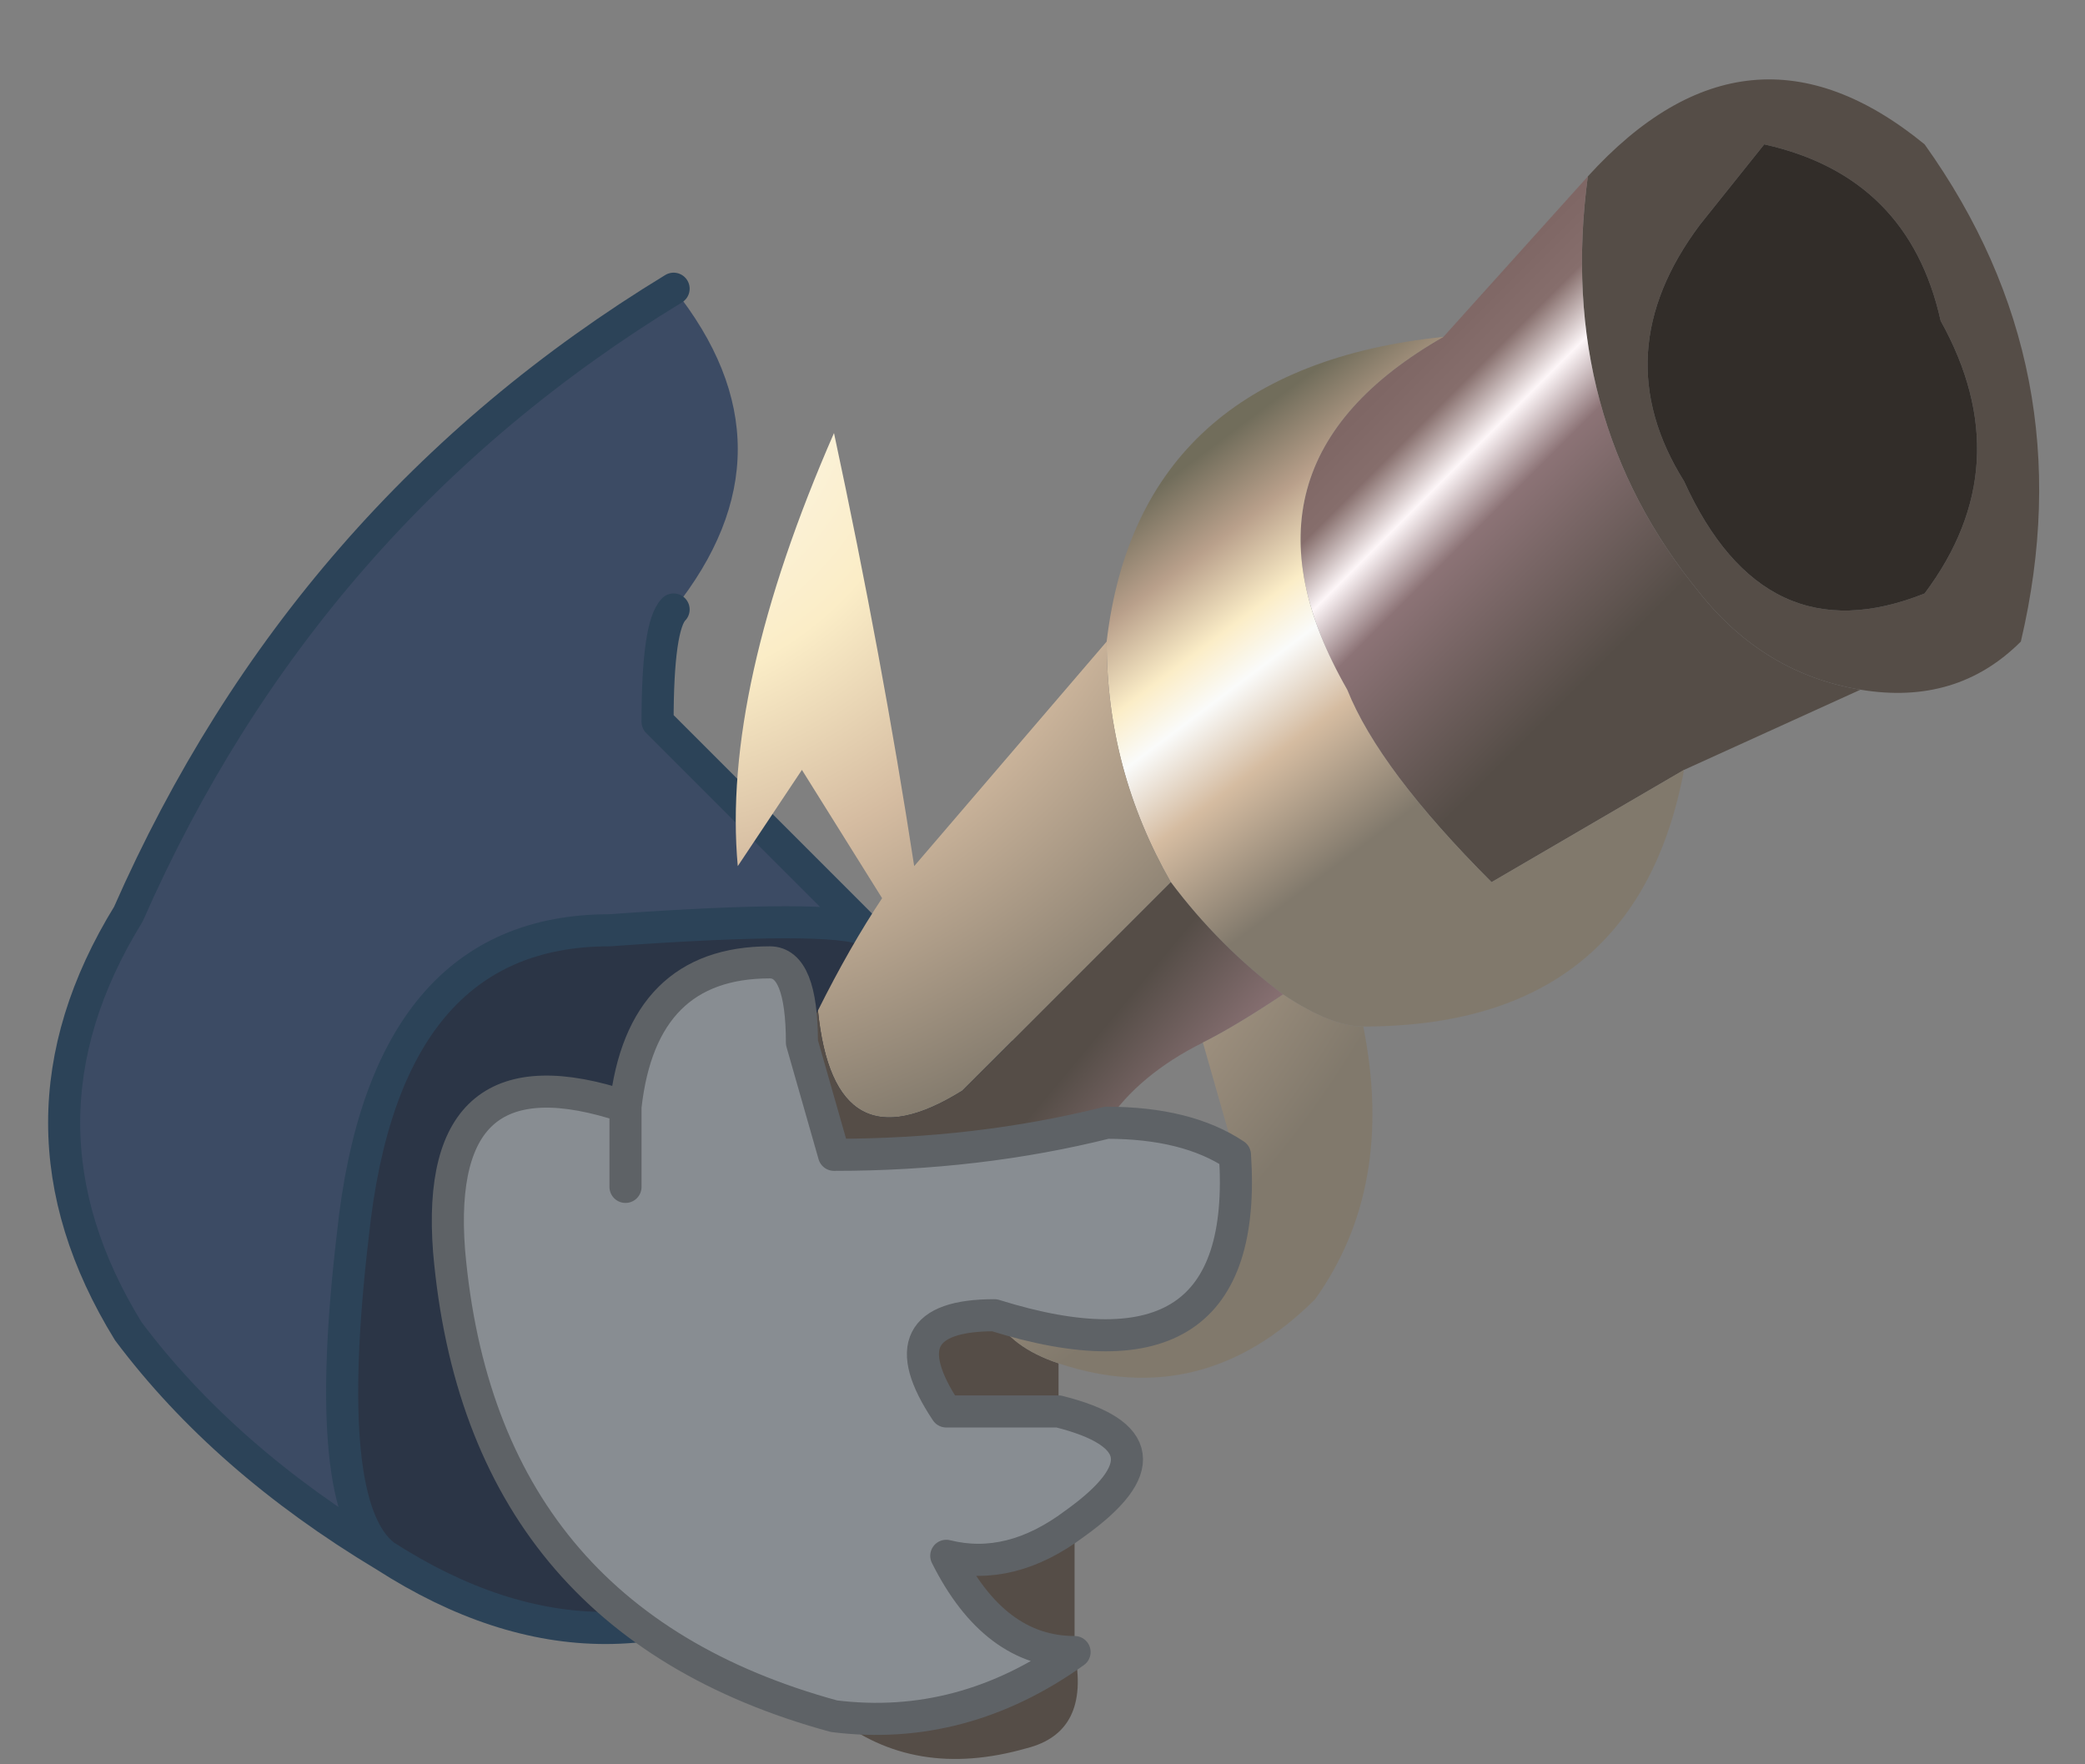
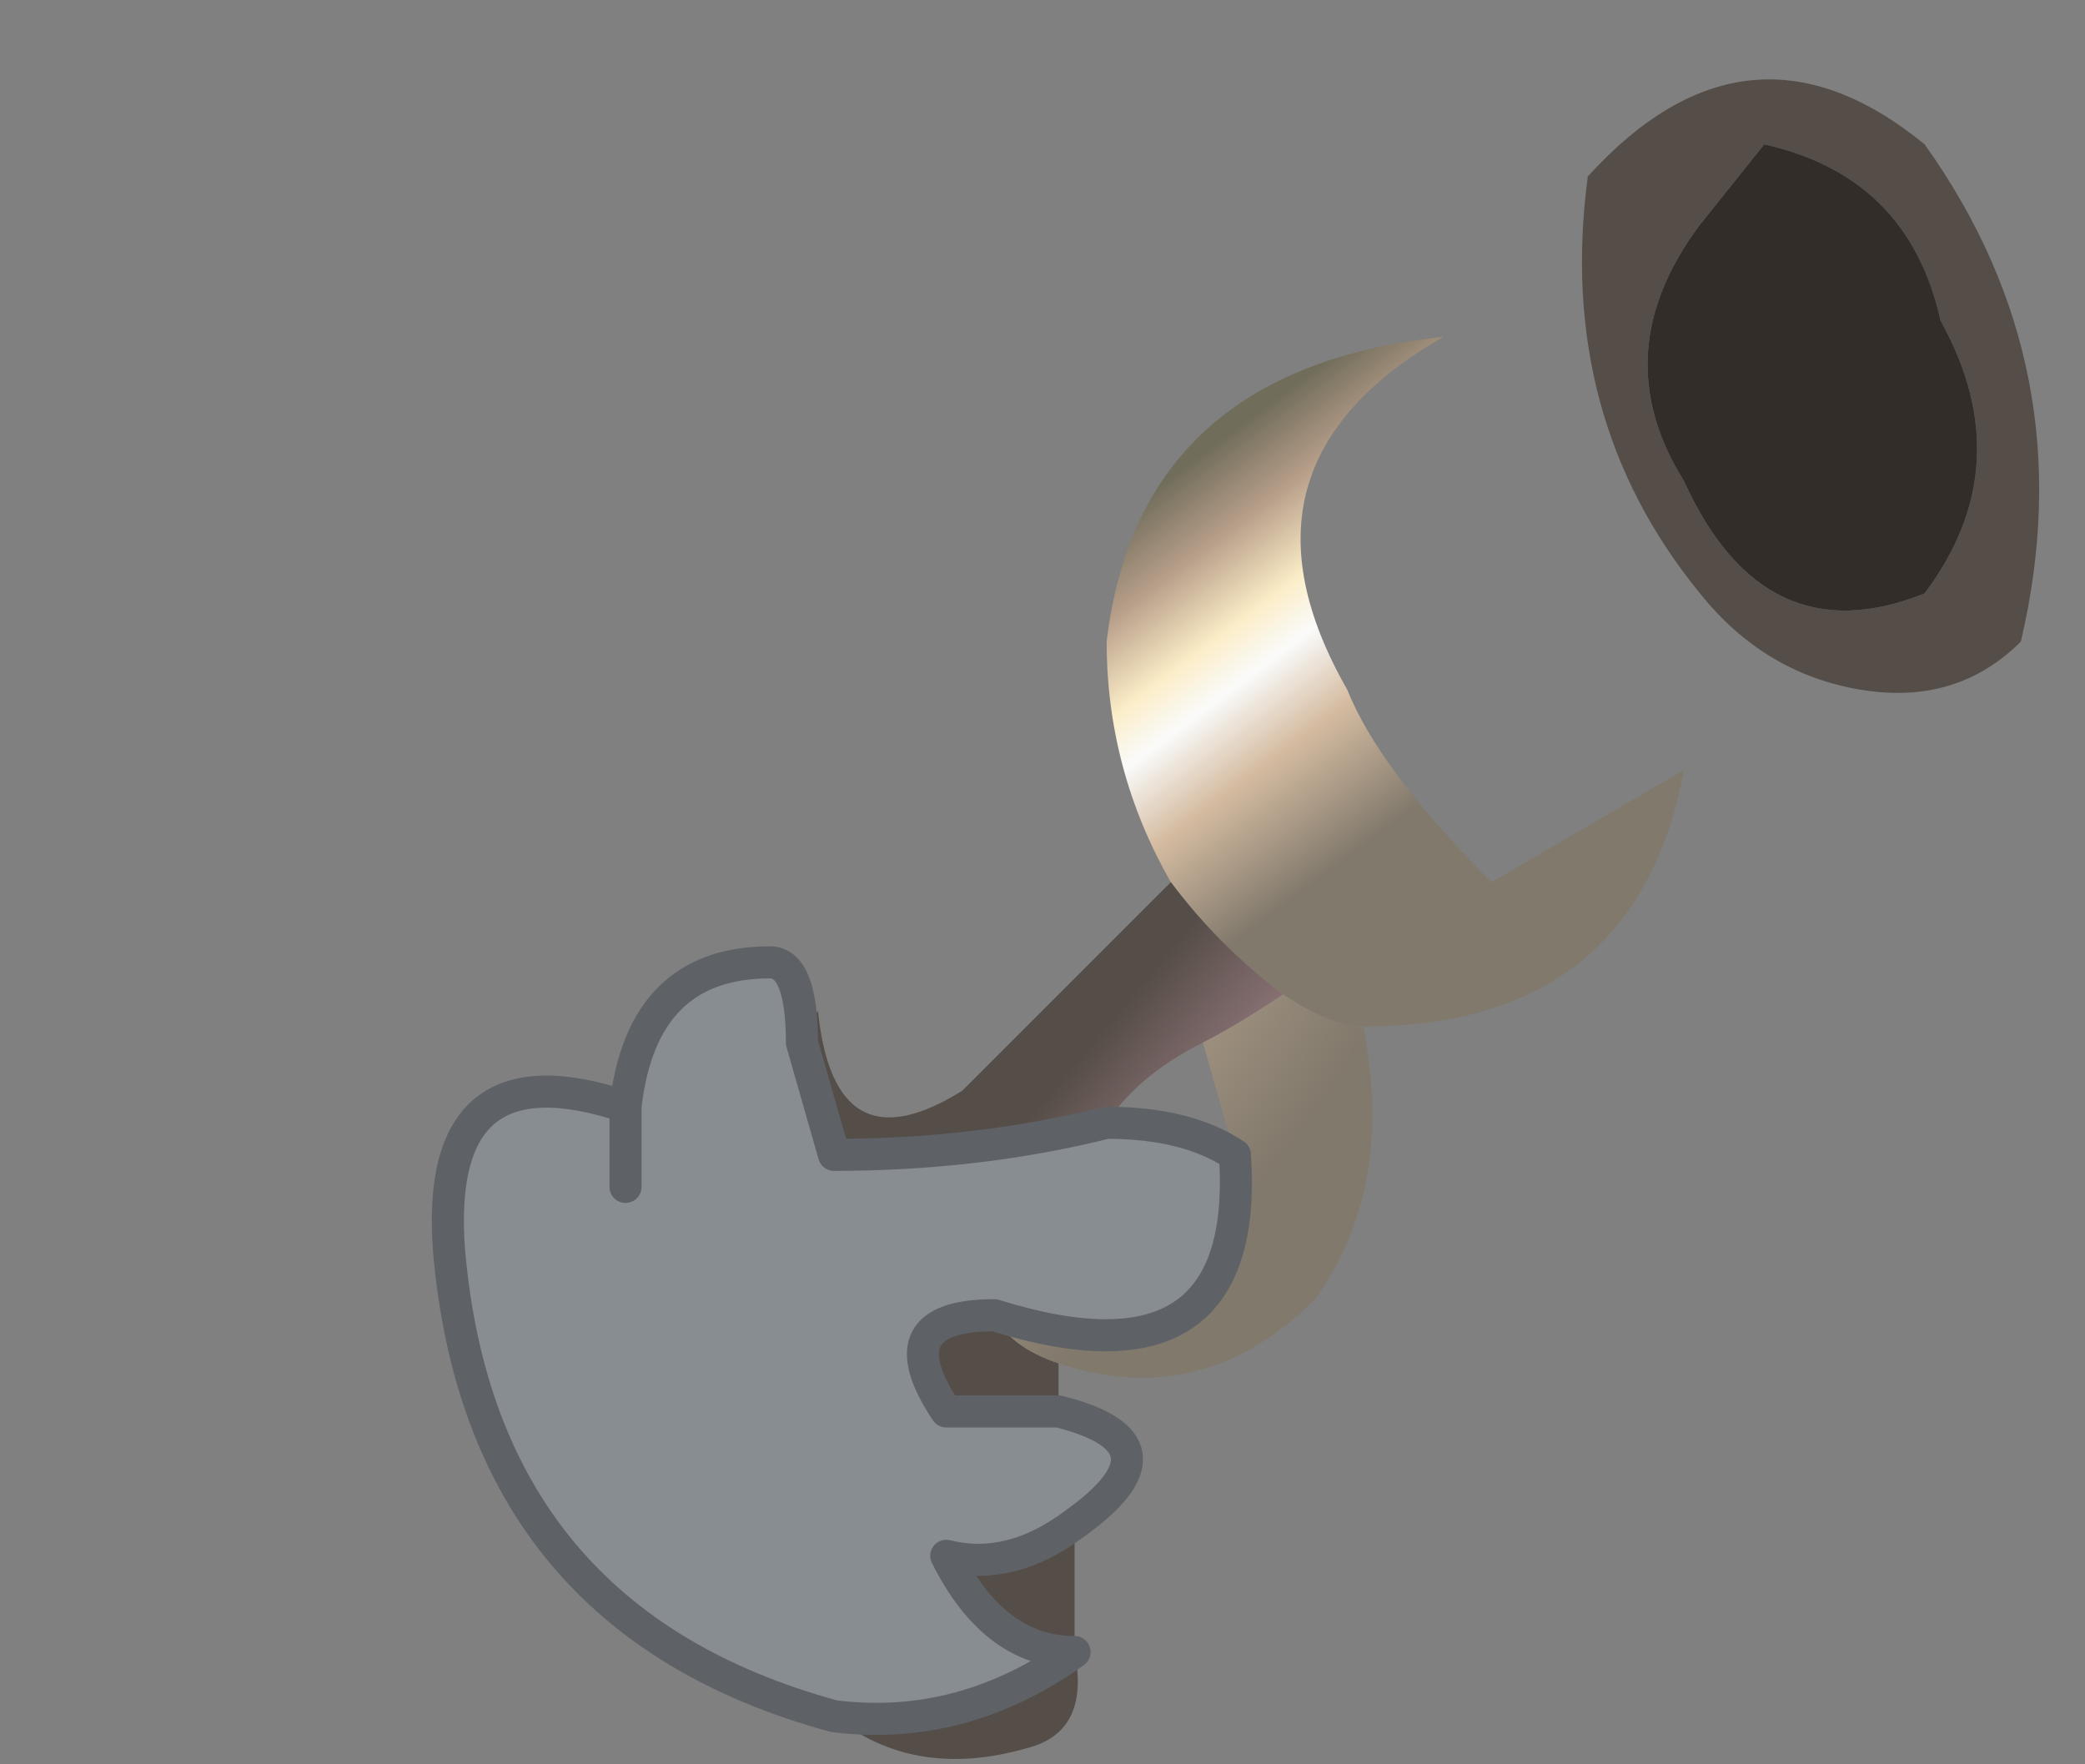
<svg xmlns="http://www.w3.org/2000/svg" height="5.5px" width="6.5px">
  <rect width="100%" height="100%" fill="#808080" stroke="none" />
  <g transform="matrix(1.0, 0.0, 0.0, 1.0, 2.5, 4.4)">
-     <path d="M-1.3 0.45 Q-1.8 0.15 -2.1 -0.25 -2.5 -0.9 -2.1 -1.55 -1.55 -2.8 -0.4 -3.5 0.0 -3.0 -0.4 -2.5 -0.45 -2.45 -0.45 -2.15 L0.2 -1.5 Q0.1 -1.55 -0.6 -1.5 -1.3 -1.5 -1.4 -0.55 -1.5 0.3 -1.3 0.45" fill="#3c4b64" fill-rule="evenodd" stroke="none" />
-     <path d="M0.2 -1.5 Q0.6 -1.4 0.65 -0.95 0.0 -0.4 0.05 0.45 -0.6 0.9 -1.3 0.45 -1.5 0.3 -1.4 -0.55 -1.3 -1.5 -0.6 -1.5 0.1 -1.55 0.2 -1.5" fill="#2b3546" fill-rule="evenodd" stroke="none" />
-     <path d="M0.2 -1.5 Q0.6 -1.4 0.65 -0.95 0.0 -0.4 0.05 0.45 -0.6 0.9 -1.3 0.45 -1.8 0.15 -2.1 -0.25 -2.5 -0.9 -2.1 -1.55 -1.55 -2.8 -0.4 -3.5 M-0.4 -2.5 Q-0.45 -2.45 -0.45 -2.15 L0.2 -1.5 Q0.1 -1.55 -0.6 -1.5 -1.3 -1.5 -1.4 -0.55 -1.5 0.3 -1.3 0.45" fill="none" stroke="#2c4358" stroke-linecap="round" stroke-linejoin="round" stroke-width="0.1" />
    <path d="M2.45 -3.85 Q2.95 -4.4 3.5 -3.95 4.0 -3.25 3.8 -2.4 3.6 -2.2 3.3 -2.25 3.0 -2.3 2.8 -2.55 2.35 -3.1 2.45 -3.85 M0.8 -0.15 L0.8 0.0 0.45 0.0 Q0.25 -0.3 0.6 -0.3 0.65 -0.2 0.8 -0.15 M0.85 0.35 L0.85 0.75 Q0.9 1.0 0.7 1.05 0.35 1.15 0.1 0.95 0.5 1.0 0.85 0.75 0.6 0.75 0.45 0.45 0.65 0.5 0.85 0.35 M2.8 -3.7 Q2.5 -3.3 2.75 -2.9 3.0 -2.35 3.5 -2.55 3.8 -2.95 3.55 -3.4 3.45 -3.85 3.0 -3.95 L2.8 -3.7" fill="#554d47" fill-rule="evenodd" stroke="none" />
    <path d="M2.8 -3.7 L3.0 -3.95 Q3.45 -3.85 3.55 -3.4 3.8 -2.95 3.5 -2.55 3.0 -2.35 2.75 -2.9 2.5 -3.3 2.8 -3.7" fill="#322d29" fill-rule="evenodd" stroke="none" />
-     <path d="M3.3 -2.25 L2.75 -2.0 2.15 -1.65 Q1.8 -2.0 1.7 -2.25 1.3 -2.95 2.0 -3.35 L2.45 -3.85 Q2.35 -3.1 2.8 -2.55 3.0 -2.3 3.3 -2.25" fill="url(#gradient0)" fill-rule="evenodd" stroke="none" />
    <path d="M2.75 -2.0 Q2.6 -1.2 1.75 -1.2 1.65 -1.2 1.5 -1.3 1.3 -1.45 1.15 -1.65 0.95 -2.0 0.95 -2.4 1.05 -3.25 2.0 -3.35 1.3 -2.95 1.7 -2.25 1.8 -2.0 2.15 -1.65 L2.75 -2.0" fill="url(#gradient1)" fill-rule="evenodd" stroke="none" />
-     <path d="M0.05 -1.25 Q0.15 -1.45 0.25 -1.6 L0.0 -2.0 -0.2 -1.7 Q-0.25 -2.25 0.1 -3.05 0.25 -2.35 0.35 -1.7 L0.95 -2.4 Q0.95 -2.0 1.15 -1.65 L0.5 -1.0 Q0.1 -0.75 0.05 -1.25" fill="url(#gradient2)" fill-rule="evenodd" stroke="none" />
    <path d="M0.0 -1.15 L0.05 -1.25 Q0.1 -0.75 0.5 -1.0 L1.15 -1.65 Q1.3 -1.45 1.5 -1.3 1.35 -1.2 1.25 -1.15 1.05 -1.05 0.95 -0.9 0.55 -0.8 0.1 -0.8 L0.0 -1.15" fill="url(#gradient3)" fill-rule="evenodd" stroke="none" />
    <path d="M0.8 0.0 Q1.2 0.1 0.85 0.35 0.65 0.5 0.45 0.45 0.6 0.75 0.85 0.75 0.5 1.0 0.1 0.95 -1.0 0.65 -1.1 -0.5 -1.15 -1.15 -0.55 -0.95 -0.5 -1.4 -0.1 -1.4 0.0 -1.4 0.0 -1.15 L0.1 -0.8 Q0.55 -0.8 0.95 -0.9 1.2 -0.9 1.35 -0.8 1.4 -0.05 0.6 -0.3 0.25 -0.3 0.45 0.0 L0.8 0.0 M-0.55 -0.7 L-0.55 -0.95 -0.55 -0.7" fill="#888d92" fill-rule="evenodd" stroke="none" />
    <path d="M1.75 -1.2 Q1.85 -0.7 1.6 -0.35 1.25 0.0 0.8 -0.15 0.65 -0.2 0.6 -0.3 1.4 -0.05 1.35 -0.8 L1.25 -1.15 Q1.35 -1.2 1.5 -1.3 1.65 -1.2 1.75 -1.2" fill="url(#gradient4)" fill-rule="evenodd" stroke="none" />
    <path d="M0.8 0.0 Q1.2 0.1 0.85 0.35 0.65 0.5 0.45 0.45 0.6 0.75 0.85 0.75 0.5 1.0 0.1 0.95 -1.0 0.65 -1.1 -0.5 -1.15 -1.15 -0.55 -0.95 -0.5 -1.4 -0.1 -1.4 0.0 -1.4 0.0 -1.15 L0.1 -0.8 Q0.55 -0.8 0.95 -0.9 1.2 -0.9 1.35 -0.8 1.4 -0.05 0.6 -0.3 0.25 -0.3 0.45 0.0 L0.8 0.0 M-0.55 -0.95 L-0.55 -0.7" fill="none" stroke="#5e6266" stroke-linecap="round" stroke-linejoin="round" stroke-width="0.1" />
  </g>
  <defs>
    <linearGradient gradientTransform="matrix(-6.0E-4, -7.0E-4, 6.0E-4, -6.0E-4, 1.95, -2.85)" gradientUnits="userSpaceOnUse" id="gradient0" spreadMethod="pad" x1="-819.2" x2="819.2">
      <stop offset="0.0" stop-color="#554d47" />
      <stop offset="0.38" stop-color="#8c7376" />
      <stop offset="0.502" stop-color="#fdf6f8" />
      <stop offset="0.616" stop-color="#866e6c" />
      <stop offset="0.702" stop-color="#806866" />
      <stop offset="0.784" stop-color="#7d6563" />
      <stop offset="0.859" stop-color="#896e6f" />
      <stop offset="0.937" stop-color="#4c4640" />
    </linearGradient>
    <linearGradient gradientTransform="matrix(5.0E-4, 6.0E-4, -8.0E-4, 6.0E-4, 1.6, -2.45)" gradientUnits="userSpaceOnUse" id="gradient1" spreadMethod="pad" x1="-819.2" x2="819.2">
      <stop offset="0.0" stop-color="#716d5b" />
      <stop offset="0.192" stop-color="#b9a08b" />
      <stop offset="0.38" stop-color="#fbedc7" />
      <stop offset="0.502" stop-color="#fafbfa" />
      <stop offset="0.694" stop-color="#d5bca1" />
      <stop offset="1.0" stop-color="#81796c" />
    </linearGradient>
    <radialGradient cx="0" cy="0" gradientTransform="matrix(0.003, -8.0E-4, 8.0E-4, 0.003, -0.6, -3.25)" gradientUnits="userSpaceOnUse" id="gradient2" r="819.2" spreadMethod="pad">
      <stop offset="0.0" stop-color="#fafbfa" />
      <stop offset="0.4" stop-color="#fbedc7" />
      <stop offset="0.631" stop-color="#d5bca1" />
      <stop offset="1.0" stop-color="#81796c" />
    </radialGradient>
    <linearGradient gradientTransform="matrix(5.0E-4, 4.0E-4, -5.0E-4, 6.0E-4, 1.25, -0.75)" gradientUnits="userSpaceOnUse" id="gradient3" spreadMethod="pad" x1="-819.2" x2="819.2">
      <stop offset="0.0" stop-color="#554d47" />
      <stop offset="0.38" stop-color="#8c7376" />
      <stop offset="0.502" stop-color="#fdf6f8" />
      <stop offset="0.616" stop-color="#866e6c" />
      <stop offset="0.702" stop-color="#806866" />
      <stop offset="0.784" stop-color="#7d6563" />
      <stop offset="0.859" stop-color="#896e6f" />
      <stop offset="0.937" stop-color="#4c4640" />
    </linearGradient>
    <radialGradient cx="0" cy="0" gradientTransform="matrix(0.004, -0.001, 0.001, 0.004, -1.15, -2.9)" gradientUnits="userSpaceOnUse" id="gradient4" r="819.2" spreadMethod="pad">
      <stop offset="0.0" stop-color="#fafbfa" />
      <stop offset="0.4" stop-color="#fbedc7" />
      <stop offset="0.631" stop-color="#d5bca1" />
      <stop offset="1.0" stop-color="#81796c" />
    </radialGradient>
  </defs>
</svg>